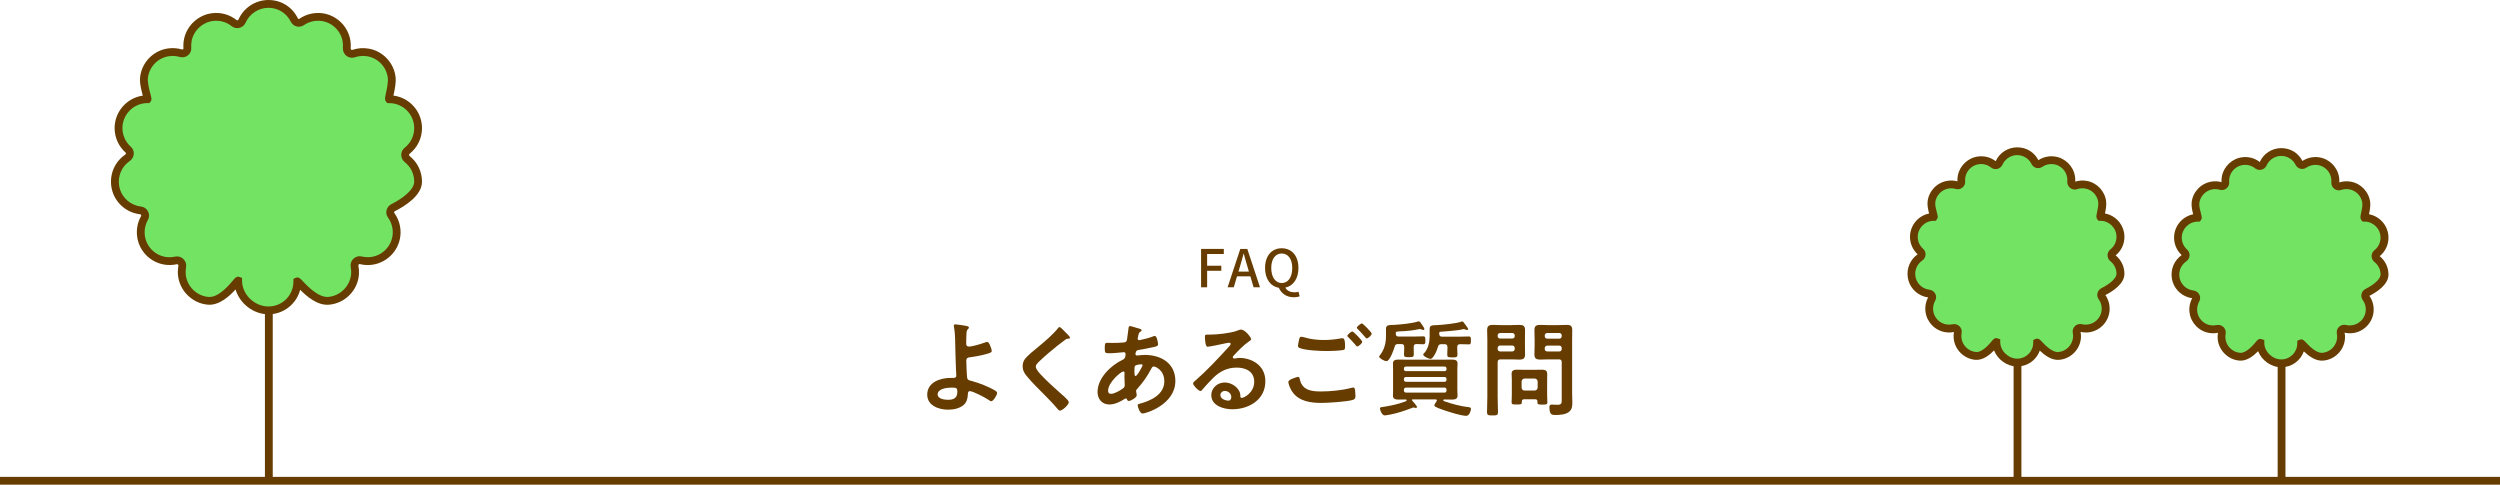
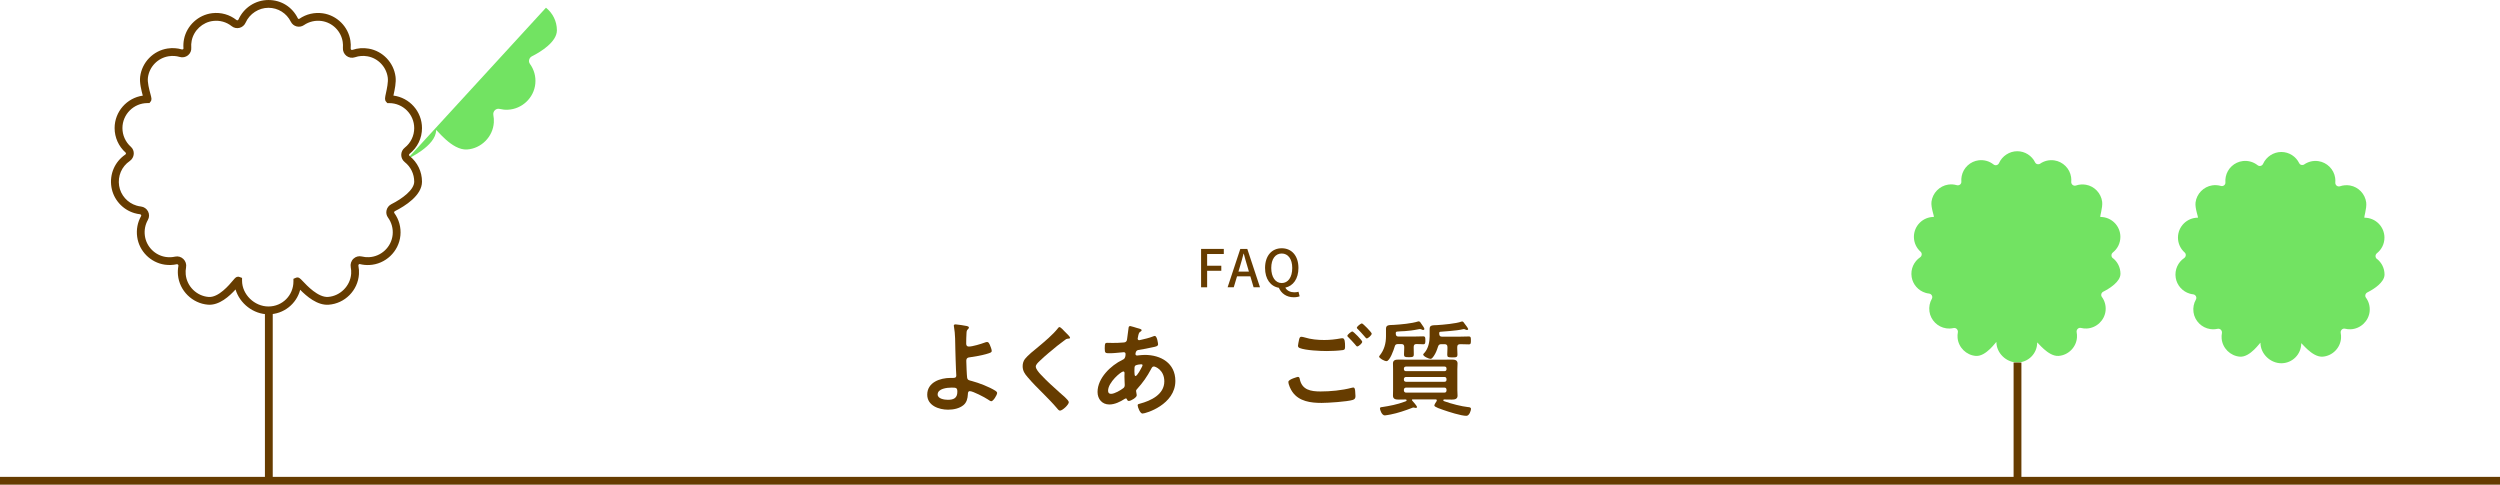
<svg xmlns="http://www.w3.org/2000/svg" id="_レイヤー_2" data-name="レイヤー 2" viewBox="0 0 960 186.12">
  <defs>
    <style>      .cls-1 {        fill: #72e362;      }      .cls-2 {        fill: #663c00;      }    </style>
  </defs>
  <g id="design">
    <g>
      <g>
        <g>
          <path class="cls-2" d="m461.22,95.58h8.72v1.96h-6.4v4.5h5.44v1.94h-5.44v6.34h-2.32v-14.74Z" />
          <path class="cls-2" d="m476.28,95.58h2.68l4.88,14.74h-2.46l-1.24-4.2h-5.12l-1.26,4.2h-2.36l4.88-14.74Zm-.72,8.72h4.02l-.58-1.98c-.5-1.6-.94-3.24-1.38-4.9h-.1c-.42,1.68-.88,3.3-1.36,4.9l-.6,1.98Z" />
          <path class="cls-2" d="m491.08,110.51c-3.18-.54-5.3-3.34-5.3-7.6,0-4.74,2.62-7.58,6.4-7.58s6.42,2.84,6.42,7.58c0,4.14-2.02,6.9-5.04,7.54.66,1.24,2.02,1.8,3.5,1.8.64,0,1.16-.1,1.56-.22l.44,1.74c-.48.22-1.3.38-2.26.38-2.86,0-4.82-1.54-5.72-3.64Zm5.14-7.6c0-3.46-1.6-5.56-4.04-5.56s-4.02,2.1-4.02,5.56,1.58,5.78,4.02,5.78,4.04-2.22,4.04-5.78Z" />
        </g>
        <g>
          <path class="cls-2" d="m371.3,125.2c.28.08.76.2.76.6,0,.24-.2.44-.36.6-.48.44-.52.8-.56,1.52-.08,1.36-.12,2.68-.12,4,0,.68.24,1.16,1,1.16,1.44,0,4.68-1,6.08-1.52.32-.12.64-.24.96-.24.56,0,.8.6,1.08,1.2.24.6.68,1.64.68,2.24,0,.52-.28.68-2.24,1.24-1.92.52-3.92.88-5.92,1.16-1.04.12-1.6.28-1.6,1.48,0,.88.2,5.72.32,6.36.16,1.04.84,1.04,1.84,1.32,2.72.72,6.64,2.24,9,3.72.28.2.68.48.68.84,0,.84-1.52,3.2-2.24,3.2-.36,0-1.04-.52-1.36-.72-1.12-.76-5.68-3.16-6.88-3.16-.8,0-.72.92-.76,1.24-.08,1.56-.44,3.08-1.68,4.12-1.6,1.32-3.88,1.76-5.92,1.76-3.52,0-8-1.56-8-5.76,0-4.76,4.96-6.44,8.92-6.44h.8c.68,0,1.44.04,1.44-.96,0-.4-.08-1.72-.12-2.24-.08-2.52-.2-5-.24-7.48-.04-2.6-.04-6.4-.52-8.88-.04-.16-.08-.36-.08-.52,0-.4.36-.48.72-.48.6,0,3.64.48,4.32.64Zm-11.24,26.28c0,1.68,2.64,2.04,3.92,2.04,2.2,0,3.64-.64,3.64-3.08,0-1.56-.48-1.6-2.2-1.6s-5.36.36-5.36,2.64Z" />
          <path class="cls-2" d="m410.9,129.68c0,.4-.56.36-.84.36-.44.04-.76.2-1.08.48-1,.72-2,1.48-3,2.28-2.24,1.84-4.52,3.68-6.6,5.68-.76.72-1.64,1.52-1.64,2.28,0,1,1.32,2.44,2,3.16,2.28,2.44,4.76,4.68,7.24,6.88.68.6,3.44,2.84,3.44,3.64,0,.96-2.44,3.24-3.4,3.24-.44,0-1-.72-1.24-1.04-1.52-1.8-3.2-3.48-4.84-5.16-2.16-2.16-4.36-4.32-6.32-6.64-1.12-1.28-1.92-2.44-1.92-4.24,0-1,.28-1.96.88-2.76,1-1.32,3.76-3.56,5.16-4.68,2.36-1.96,5.6-4.68,7.48-7.08.16-.2.36-.48.6-.48.52,0,1.68,1.36,2.12,1.8.36.36,1.96,1.84,1.96,2.28Z" />
          <path class="cls-2" d="m436.66,125.96c1.08.32,1.72.44,1.72.84,0,.24-.24.4-.4.52-.52.32-.64.52-.88,1.48-.04.24-.24,1.08-.24,1.24,0,.32.24.6.56.6.12,0,.48-.08.6-.12,1.52-.32,3.28-.76,4.72-1.32.2-.08.44-.2.68-.2.96,0,1.28,3.04,1.28,3.2,0,.76-.96.92-1.96,1.12-1.56.36-4.04.84-5.64,1.08-.92.16-1.08,1.16-1.08,1.6,0,.36.36.52.64.52.08,0,.2-.04.32-.04.8-.08,1.8-.2,2.6-.2,6.2,0,11.76,3.16,11.76,10,0,9.08-11.32,12.52-12.64,12.52-.88,0-1.84-2.44-1.84-3.2,0-.44.44-.48.88-.6,4.2-1.12,9.36-3.52,9.36-8.56,0-4.44-3.52-5.72-4-5.72-.6,0-.84.52-1.08,1-1.52,2.88-3.16,5.2-5.36,7.64-.24.24-.4.44-.4.8,0,.12.2,1.28.24,1.48v.2c0,.76-2.16,2.12-3.04,2.12-.36,0-.56-.24-.68-.56-.08-.2-.16-.4-.44-.4-.16,0-.28.08-.44.16-1.72,1.12-3.84,2.16-5.92,2.16-2.8,0-4.52-2.12-4.52-4.8,0-5.32,5.08-10.2,9.6-12.36.24-.12,1.16-.32,1.16-2.24,0-.44-.28-.68-.68-.68-.16,0-.72.08-.88.08-1.48.12-2.96.32-4.44.32-1.76,0-2,0-2-1.88,0-2,.24-2.12.96-2.12.68,0,1.36.04,2.08.04,1.36,0,2.72-.04,4.08-.16.4-.04.76-.04,1.08-.36.32-.32.36-.68.4-1.08.2-1.4.36-2.8.56-4.24.04-.36.2-.64.64-.64.28,0,2.2.64,2.64.76Zm-11.16,24.08c0,.76.36,1.2,1.12,1.2,1.4,0,3.72-1.4,4.8-2.24.4-.32.48-.76.48-1.24,0-.36-.12-2.04-.12-3.28,0-.4.04-.8.04-1.16s-.08-.68-.48-.68c-.84,0-5.84,4.16-5.84,7.4Zm10.52-9.68c-.44.28-.4,1.08-.4,1.96v.48c0,.64.04,1.6.4,1.6.68,0,2.16-2.88,2.48-3.52.08-.16.24-.44.24-.64,0-.28-.28-.36-.52-.36-.56,0-1.76.2-2.2.48Z" />
-           <path class="cls-2" d="m480.46,130.28c0,.28-.44.52-.88.84-2.24,1.56-3.92,3.4-5.8,5.36-.16.16-.4.44-.4.68,0,.32.32.52.68.52.16,0,.36-.04.52-.08.52-.12,1.12-.16,1.64-.16,1.6,0,3.48.48,4.92,1.2,3.12,1.6,4.76,4.28,4.76,7.76,0,7.08-6.28,10.76-12.72,10.76-3.32,0-8.04-1.36-8.04-5.44,0-2.76,2.44-4.84,5.12-4.84,2.08,0,4.2,1.12,5.32,2.84.6.92.72,1.52.72,2.56.04.28.16.52.48.52,1.04,0,4.84-2.12,4.84-6.16s-3.28-5.48-6.76-5.48-6.4,1.4-8.96,3.92c-1.56,1.52-3,3.16-4.44,4.8-.12.16-.24.28-.44.28-.84,0-2.88-2.24-2.88-2.88,0-.48.6-.92.96-1.2,4.12-3.56,8.76-8.52,12.44-12.56.32-.32,1.04-1.04,1.04-1.44,0-.36-.36-.48-.68-.48-.2,0-.72.12-.96.16-.96.24-6.6,1.4-7.24,1.4-.88,0-1-3-1-3.68,0-.92.04-1,1.24-1h.96c2.56,0,7.8-.56,10.12-1.48.44-.16,1.08-.44,1.52-.44,1.6,0,3.92,3.04,3.92,3.72Zm-10.12,19.84c-.88,0-1.72.64-1.72,1.6,0,1.44,1.92,2.12,3.12,2.12.76,0,1.08-.72,1.08-1.36,0-1.24-1.08-2.36-2.48-2.36Z" />
          <path class="cls-2" d="m498.38,144.72c.52,0,.64.36.72.8.84,4.2,4.2,4.8,7.96,4.8s8.2-.4,11.96-1.4c.16-.04.44-.12.6-.12.68,0,.68.8.76,1.32.04.4.12,1.6.12,2,0,.72-.24,1.2-1,1.44-2.08.68-9.6,1.16-12,1.16-4.16,0-8.64-.56-11.2-4.2-.64-.88-1.56-2.8-1.56-3.88,0-1,3.6-1.92,3.64-1.92Zm2.56-15.16c2.44.76,5.04,1,7.6,1,2.16,0,4.32-.24,6.44-.64.16-.04.36-.04.52-.04.92,0,1,1.48,1,3.2,0,1-.12,1.24-.88,1.36-1.76.24-4.28.36-6.08.36-2.6,0-8.16-.24-10.48-1.16-.36-.16-.64-.44-.64-.84,0-.44.28-1.6.36-2.08.16-.72.24-1.4.96-1.4.36,0,.88.16,1.2.24Zm22.16,1.68c0,.6-1.4,1.8-1.92,1.8-.24,0-.48-.32-.96-.92-.76-.88-1.6-1.76-2.44-2.6-.12-.12-.4-.36-.4-.56,0-.48,1.52-1.68,1.92-1.68.44,0,3.8,3.44,3.8,3.96Zm3.64-3.12c0,.6-1.4,1.84-1.92,1.84-.24,0-.6-.48-1.04-1-.76-.92-1.56-1.72-2.36-2.56-.16-.12-.4-.36-.4-.52,0-.52,1.52-1.68,1.96-1.68.4,0,3.76,3.44,3.76,3.92Z" />
          <path class="cls-2" d="m542.86,133.64c0,.8.04,1.6.04,2.4,0,1.08-.48,1.12-1.84,1.12-1.52,0-1.92-.04-1.92-1.12,0-.8.08-1.6.08-2.4v-.4c0-.8-.32-1.12-1.12-1.12h-1.24c-.84,0-1.12.28-1.32,1.04-.32,1.12-1.84,5.52-3.12,5.52-.84,0-2.84-1.12-2.84-1.76,0-.16.12-.24.2-.36,1.76-2.16,2.44-4.72,2.44-7.44v-2.88c0-1.52,1.16-1.4,3-1.48,2.64-.16,6.84-.52,9.32-1.32.12-.04.16-.04.28-.04.44,0,.76.6,1.16,1.2.24.32,1,1.4,1,1.72,0,.16-.2.4-.52.4-.16,0-.4-.12-.56-.2-.16-.08-.44-.16-.64-.16-.12,0-.24,0-.36.04-4.72.96-6.8.72-8.36.92-.6.08-.56.32-.56.84.04.76.32,1.08,1.08,1.08h5.68c1.32,0,2.72-.08,3.8-.08.8,0,.8.56.8,1.56,0,.84,0,1.48-.76,1.48-.88,0-1.84-.12-2.76-.08-.72,0-.96.44-.96,1.12v.4Zm8.88,20.08c0-.24-.16-.32-.4-.36h-8.92c-.16.04-.24.08-.24.24,0,.08.08.12.08.2.36.36,1.88,2.12,1.88,2.52,0,.16-.2.32-.4.32-.12,0-.24-.04-.36-.04-.16-.04-.44-.12-.6-.12-.2,0-.4.08-.56.16-2.56,1-5.52,2-8.2,2.52-.44.08-1.92.36-2.24.36-1.2,0-1.88-2.2-1.88-2.68,0-.44.4-.48.8-.52,2.92-.44,5.84-1,8.6-2.04.48-.16.84-.24.84-.56,0-.2-.16-.32-.36-.32-.92,0-1.8.04-2.72.04-1.08,0-2.16-.16-2.16-1.48,0-.68.04-1.4.04-2.2v-8c0-.84-.04-1.52-.04-2.2,0-1.36,1.12-1.48,2.2-1.48,1.2,0,2.44.04,3.64.04h13.08c1.2,0,2.4-.04,3.64-.04,1.08,0,2.24.12,2.24,1.48,0,.64-.08,1.24-.08,2.2v8c0,1,.08,1.56.08,2.2,0,1.32-1.12,1.48-2.16,1.48s-2-.04-3-.04c-.16,0-.32.12-.32.28,0,.32.28.36.64.48,2.24.84,6.48,1.92,8.84,2.16.52.04,1.16.08,1.16.72,0,.52-.6,2.64-1.76,2.64-2.04,0-6.88-1.56-8.92-2.28-.56-.2-3.4-1.08-3.4-1.68,0-.36.64-1.36.88-1.68.04-.08.08-.2.08-.32Zm2.96-11.2c.48,0,.76-.28.76-.76v-.24c0-.48-.28-.76-.76-.76h-14.84c-.44.04-.76.28-.76.76v.24c0,.48.32.76.76.76h14.84Zm-14.84,2.24c-.44.04-.72.32-.76.76v.32c0,.48.32.72.76.76h14.84c.48,0,.76-.28.76-.76v-.32c-.04-.44-.28-.76-.76-.76h-14.84Zm0,4.08c-.44.04-.72.32-.76.76v.4c.04.44.32.72.76.76h14.84c.48,0,.72-.32.76-.76v-.4c-.04-.44-.28-.76-.76-.76h-14.84Zm13.68-16.68c-.8,0-1.12.24-1.36,1-.4,1.28-.84,2.44-1.6,3.56-.24.36-.76,1.08-1.2,1.08-.76,0-2.88-.96-2.88-1.68,0-.16.4-.56.52-.68,1.44-1.6,1.96-4.2,1.96-6.24v-2.92c0-1.48,1.12-1.36,2.88-1.44,2.12-.12,7.4-.6,9.24-1.32.12-.04.24-.08.36-.08.4,0,.68.44.88.76.28.36,1.44,1.84,1.44,2.16,0,.24-.24.36-.44.36s-.44-.08-.6-.16c-.16-.08-.4-.2-.6-.2-.08,0-.2.04-.28.04-2.64.68-8.12.88-8.76,1-.44.08-.44.2-.44.76.04.8.32,1.12,1.12,1.12h6.44c1.28,0,2.56-.08,3.84-.08.8,0,.76.64.76,1.52s.04,1.52-.76,1.52c-.44,0-2.6-.08-3.36-.08-.8.04-1.12.32-1.12,1.12v.6c0,.72.08,1.48.08,2.24,0,1.04-.4,1.12-1.92,1.12-1.64,0-2-.08-2-1.04,0-.76.08-1.56.08-2.32v-.6c0-.8-.36-1.12-1.12-1.12h-1.16Z" />
-           <path class="cls-2" d="m575.1,152.32c0,1.96.12,3.92.12,5.88,0,1.28-.44,1.32-2.08,1.32s-2.12-.04-2.12-1.28c0-2,.12-3.96.12-5.92v-21.8c0-1.24-.08-2.48-.08-3.72,0-1.6.64-2.04,2.16-2.04,1,0,2.04.08,3.04.08h4.16c1,0,2-.08,3-.08,1.52,0,2.2.4,2.2,2,0,1.24-.04,2.52-.04,3.76v1.8c0,1.24.04,2.48.04,3.76,0,1.56-.64,2-2.12,2-1.04,0-2.04-.08-3.08-.08h-4.2c-.8,0-1.12.32-1.12,1.12v13.2Zm.96-24.44c-.56,0-.96.36-.96.96v.2c0,.6.4.96.96.96h4.64c.56,0,.96-.36.96-.96v-.2c0-.6-.4-.96-.96-.96h-4.64Zm-.96,6.12c0,.56.4.96.96.96h4.64c.56,0,.96-.4.96-.96v-.36c0-.56-.4-.96-.96-.96h-4.64c-.56,0-.96.4-.96.96v.36Zm10.2,19.32c-.68,0-.92.28-.92.92v.24c0,.88-.52.84-1.96.84-1.52,0-1.96,0-1.96-.84,0-1,.08-2,.08-3v-5.6c0-.8-.08-1.56-.08-2.36,0-1.32.92-1.56,2.08-1.56.84,0,1.72.04,2.56.04h4.4c.88,0,1.72-.04,2.6-.04,1.24,0,2.04.28,2.04,1.68,0,.72-.04,1.48-.04,2.24v5.64c0,1,.08,2,.08,2.96,0,.88-.44.88-1.92.88-1.4,0-1.88,0-1.88-.84v-.32c0-.64-.28-.88-.92-.88h-4.16Zm4.04-3.36c.68-.08,1.04-.4,1.12-1.12v-2.36c-.08-.68-.44-1.04-1.12-1.12h-3.92c-.68.08-1.04.44-1.12,1.12v2.36c.08.72.44,1.12,1.12,1.12h3.92Zm5.12-11.96c-1.04,0-2.04.08-3.04.08-1.48,0-2.2-.4-2.2-2,0-1.28.08-2.52.08-3.76v-1.8c0-1.24-.08-2.52-.08-3.76,0-1.56.68-2,2.16-2,1.04,0,2.04.08,3.08.08h4.08c1.04,0,2.04-.08,3.04-.08,1.56,0,2.16.4,2.16,2.04,0,1.24-.04,2.48-.04,3.72v20.36c0,1.28.08,2.52.08,3.8,0,1.44-.16,2.64-1.4,3.56-1.28.96-3.48,1.12-5.04,1.12-1.4,0-2.36-.08-2.36-3,0-.64.16-1,.88-1,.76,0,1.48.08,2.24.08,1.64,0,1.6-.72,1.6-2.08v-14.24c0-.8-.32-1.12-1.08-1.12h-4.16Zm-.32-10.12c-.56,0-.96.36-.96.96v.24c0,.56.4.96.96.96h4.64c.56,0,.92-.4.92-.96v-.24c0-.6-.36-.96-.92-.96h-4.64Zm-.96,6.12c0,.56.4.96.96.96h4.64c.56,0,.92-.4.92-.96v-.32c0-.56-.36-.96-.92-.96h-4.64c-.56,0-.96.4-.96.96v.32Z" />
        </g>
      </g>
      <g>
        <g>
-           <path class="cls-1" d="m156.36,61.08c-1.05-.83-1.05-2.37,0-3.2,2.56-2.03,4.2-5.16,4.2-8.68,0-6.13-4.97-11.1-11.1-11.1-.54,0,1.35-5.18.94-8.46-.6-4.75-4.31-8.67-9.03-9.49-1.96-.34-3.85-.16-5.54.42-1.4.48-2.78-.62-2.66-2.1.07-.84.04-1.72-.09-2.61-.72-4.75-4.56-8.58-9.31-9.27-2.96-.43-5.73.31-7.92,1.83-.96.66-2.3.32-2.81-.72-1.81-3.68-5.58-6.21-9.96-6.21-4.52,0-8.41,2.71-10.13,6.59-.54,1.21-2.02,1.61-3.06.78-2.21-1.76-5.11-2.69-8.23-2.32-4.7.56-8.6,4.16-9.52,8.8-.21,1.06-.27,2.1-.19,3.11.11,1.35-1.22,2.35-2.53,1.97-1.5-.44-3.14-.57-4.84-.31-4.82.74-8.67,4.69-9.28,9.52-.41,3.25,1.7,8.46,1.3,8.46-6.13,0-11.1,4.97-11.1,11.1,0,3.3,1.44,6.25,3.73,8.28.96.85.79,2.39-.27,3.11-3.39,2.31-5.43,6.45-4.7,10.99.66,4.15,3.74,7.62,7.77,8.8.64.19,1.28.32,1.91.39,1.41.16,2.25,1.69,1.55,2.92-1.16,2.04-1.7,4.48-1.33,7.07.67,4.8,4.53,8.67,9.33,9.37,1.42.21,2.79.14,4.08-.15,1.41-.32,2.69.97,2.42,2.39-.19.99-.24,2.02-.15,3.09.48,5.31,4.84,9.63,10.16,10.04,5.86.46,11.46-8.29,11.46-7.71,0,6.13,5.49,11.39,11.62,11.39s11.1-4.97,11.1-11.1c0-.66,6,7.85,11.92,7.42,5.45-.39,9.9-4.88,10.25-10.33.06-.98,0-1.94-.18-2.86-.28-1.43.98-2.74,2.4-2.39,1.02.25,2.1.37,3.21.31,5.43-.26,9.98-4.57,10.5-9.98.28-2.86-.54-5.52-2.07-7.62-.71-.98-.32-2.36.76-2.91,3.52-1.77,9.6-5.57,9.6-9.98,0-3.52-1.64-6.65-4.2-8.68Z" />
+           <path class="cls-1" d="m156.36,61.08s11.1-4.97,11.1-11.1c0-.66,6,7.85,11.92,7.42,5.45-.39,9.9-4.88,10.25-10.33.06-.98,0-1.94-.18-2.86-.28-1.43.98-2.74,2.4-2.39,1.02.25,2.1.37,3.21.31,5.43-.26,9.98-4.57,10.5-9.98.28-2.86-.54-5.52-2.07-7.62-.71-.98-.32-2.36.76-2.91,3.52-1.77,9.6-5.57,9.6-9.98,0-3.52-1.64-6.65-4.2-8.68Z" />
          <path class="cls-2" d="m103.08,120.69c-5.82,0-11.04-4.18-12.63-9.54-2.33,2.56-6.26,6.19-10.57,5.85-6.03-.47-10.99-5.37-11.54-11.4-.11-1.18-.05-2.36.17-3.5.05-.26-.1-.44-.17-.5-.07-.07-.23-.19-.45-.14-1.51.34-3.06.39-4.62.17-5.47-.8-9.83-5.18-10.59-10.65-.4-2.82.13-5.59,1.51-8.02.07-.13.07-.26,0-.4-.04-.08-.16-.26-.42-.29-.72-.08-1.45-.23-2.16-.44-4.61-1.36-8.07-5.29-8.83-10.01-.78-4.91,1.26-9.69,5.34-12.47.15-.1.24-.26.25-.43,0-.13-.03-.24-.13-.32-2.69-2.39-4.23-5.82-4.23-9.41,0-6.34,4.71-11.6,10.82-12.47-.53-1.99-1.31-4.93-1.01-7.28.7-5.53,5.03-9.98,10.54-10.82,1.87-.28,3.71-.16,5.49.36.24.07.42-.05.46-.09.1-.08.15-.19.14-.32-.09-1.17-.02-2.35.21-3.52,1.05-5.25,5.5-9.36,10.82-9.99,3.38-.4,6.7.53,9.34,2.63.15.12.3.12.4.1.09-.02.26-.09.36-.31,2.02-4.54,6.54-7.48,11.5-7.48s9.17,2.7,11.3,7.05c.07.14.19.19.26.2.07.02.22.04.35-.06,2.62-1.8,5.81-2.54,8.99-2.08,5.41.79,9.76,5.12,10.58,10.53.15.99.18,1.98.1,2.95-.02.27.11.42.2.49.09.07.26.15.48.07,2.02-.69,4.13-.85,6.29-.47,5.36.93,9.58,5.37,10.26,10.78.28,2.19-.3,4.87-.73,6.83-.03.13-.06.27-.09.41,6.19.79,10.98,6.09,10.98,12.49,0,3.86-1.74,7.45-4.76,9.86-.18.14-.22.31-.22.43s.04.28.22.43c3.03,2.41,4.76,6,4.76,9.86,0,5.29-6.53,9.36-10.42,11.32-.2.1-.26.28-.28.35-.03.13,0,.24.06.34,1.82,2.49,2.65,5.56,2.35,8.65-.6,6.16-5.72,11.04-11.92,11.33-1.24.06-2.46-.06-3.65-.36-.14-.04-.28,0-.39.11-.05.05-.23.24-.17.53.21,1.06.28,2.15.21,3.24-.4,6.24-5.41,11.28-11.64,11.73-4.38.32-8.48-3.26-10.93-5.74-1.41,5.41-6.34,9.42-12.19,9.42Zm-11.68-14.44c.17,0,.36.03.56.11l.99.36v1.08c.01,5.27,4.74,9.89,10.13,9.89s9.6-4.3,9.6-9.6v-1.02l.96-.41c1.02-.4,1.6.22,2.57,1.25,1.64,1.75,5.97,6.38,9.78,6.11,4.67-.34,8.56-4.26,8.86-8.93.05-.83,0-1.67-.16-2.47-.23-1.21.16-2.44,1.05-3.28.86-.81,2.05-1.13,3.18-.85.9.22,1.83.32,2.78.27,4.72-.23,8.62-3.93,9.08-8.63.23-2.36-.41-4.7-1.79-6.59-.59-.81-.79-1.83-.55-2.81.24-1.01.92-1.86,1.85-2.33,4.24-2.13,8.77-5.53,8.77-8.64,0-2.94-1.32-5.68-3.63-7.51h0c-.86-.68-1.35-1.69-1.35-2.77s.49-2.09,1.35-2.77c2.31-1.83,3.63-4.57,3.63-7.51,0-5.29-4.3-9.6-9.6-9.6h-.72l-.51-.58c-.58-.71-.41-1.49,0-3.36.36-1.65.89-4.15.68-5.83-.52-4.12-3.72-7.49-7.79-8.2-1.65-.29-3.27-.17-4.8.36-1.13.39-2.36.18-3.29-.54-.94-.73-1.44-1.89-1.35-3.1.06-.74.03-1.5-.08-2.26-.62-4.12-3.93-7.41-8.04-8.01-2.43-.35-4.87.21-6.86,1.58-.82.56-1.85.74-2.81.49-.96-.25-1.76-.9-2.2-1.78-1.63-3.31-4.93-5.37-8.61-5.37s-7.22,2.24-8.76,5.7c-.45,1.02-1.32,1.75-2.38,2.01-1.05.26-2.13.02-2.98-.66-2.01-1.6-4.54-2.31-7.12-2-4.05.48-7.43,3.6-8.23,7.6-.18.9-.23,1.8-.16,2.69.09,1.1-.37,2.18-1.24,2.89-.9.73-2.1.97-3.2.64-1.35-.4-2.76-.49-4.19-.27-4.19.64-7.49,4.02-8.02,8.23-.23,1.8.51,4.57.96,6.22.44,1.65.61,2.26.08,2.95l-.45.59h-.77c-5.29.01-9.6,4.32-9.6,9.61,0,2.73,1.18,5.34,3.22,7.16.79.7,1.2,1.7,1.13,2.76-.07,1.08-.65,2.1-1.55,2.72-3.11,2.12-4.66,5.77-4.07,9.52.57,3.58,3.21,6.57,6.71,7.6.55.16,1.11.28,1.66.34,1.19.14,2.21.85,2.75,1.92.52,1.03.49,2.24-.08,3.24-1.05,1.85-1.45,3.97-1.15,6.12.58,4.16,3.9,7.49,8.06,8.1,1.2.17,2.38.13,3.53-.13,1.15-.26,2.34.08,3.19.91.87.84,1.25,2.04,1.03,3.22-.17.87-.21,1.77-.13,2.67.42,4.59,4.19,8.32,8.78,8.68,3.82.3,7.91-4.59,9.45-6.43.63-.75,1.12-1.34,1.83-1.34Z" />
        </g>
        <rect class="cls-2" x="101.73" y="119.19" width="3" height="65.43" />
      </g>
      <g>
        <g>
          <path class="cls-1" d="m811.34,99.16c-.72-.57-.72-1.63,0-2.21,1.76-1.4,2.89-3.56,2.89-5.99,0-4.22-3.43-7.65-7.65-7.65-.37,0,.93-3.57.65-5.83-.41-3.27-2.97-5.98-6.22-6.54-1.35-.23-2.65-.11-3.82.29-.96.33-1.91-.43-1.83-1.45.05-.58.03-1.18-.06-1.8-.49-3.27-3.14-5.91-6.42-6.39-2.04-.3-3.95.22-5.46,1.26-.66.45-1.59.22-1.94-.5-1.24-2.53-3.85-4.28-6.86-4.28s-5.8,1.87-6.99,4.54c-.37.83-1.39,1.11-2.11.54-1.53-1.21-3.52-1.85-5.67-1.6-3.24.38-5.93,2.87-6.56,6.06-.15.73-.18,1.45-.13,2.14.08.93-.84,1.62-1.74,1.36-1.04-.3-2.16-.4-3.33-.22-3.32.51-5.98,3.23-6.4,6.57-.28,2.24,1.17,5.84.9,5.84-4.22,0-7.65,3.42-7.65,7.65,0,2.27.99,4.31,2.57,5.71.66.59.54,1.65-.19,2.15-2.33,1.59-3.74,4.44-3.24,7.58.46,2.86,2.58,5.25,5.36,6.07.44.13.88.22,1.32.27.97.11,1.55,1.16,1.07,2.01-.8,1.41-1.17,3.09-.92,4.87.46,3.31,3.13,5.98,6.43,6.46.98.14,1.92.1,2.81-.1.97-.22,1.85.67,1.67,1.65-.13.68-.17,1.39-.1,2.13.33,3.66,3.34,6.64,7,6.92,4.04.31,7.9-5.71,7.9-5.32,0,4.22,3.79,7.85,8.01,7.85s7.65-3.42,7.65-7.65c0-.45,4.14,5.41,8.22,5.12,3.76-.27,6.82-3.37,7.06-7.12.04-.68,0-1.34-.12-1.97-.19-.99.68-1.89,1.65-1.65.7.18,1.45.25,2.22.22,3.74-.18,6.88-3.15,7.24-6.88.19-1.97-.37-3.81-1.43-5.25-.49-.67-.22-1.63.52-2.01,2.43-1.22,6.62-3.84,6.62-6.88,0-2.43-1.13-4.59-2.89-5.99Z" />
-           <path class="cls-2" d="m774.61,140.72c-3.94,0-7.5-2.64-8.89-6.16-1.7,1.75-4.29,3.84-7.13,3.62-4.38-.34-7.99-3.9-8.38-8.28-.07-.81-.04-1.62.1-2.41-1.04.22-2.12.24-3.2.09-3.97-.58-7.14-3.76-7.7-7.74-.28-1.98.07-3.93,1.01-5.66-.43-.02-.93-.12-1.41-.27-3.35-.99-5.87-3.84-6.41-7.27-.56-3.52.88-6.95,3.77-8.98-1.86-1.73-2.93-4.16-2.93-6.7,0-4.43,3.16-8.13,7.34-8.97-.36-1.37-.77-3.19-.58-4.7.51-4.02,3.66-7.25,7.66-7.86,1.29-.2,2.56-.13,3.79.21-.04-.76.02-1.54.17-2.3.76-3.82,3.99-6.8,7.86-7.26,2.41-.29,4.78.37,6.68,1.83,1.41-3.22,4.67-5.33,8.26-5.33s6.53,1.88,8.12,4.93c1.87-1.23,4.12-1.73,6.37-1.4,3.93.57,7.09,3.72,7.69,7.65.1.66.13,1.33.09,1.99,1.42-.46,2.9-.55,4.41-.29,3.9.68,6.96,3.9,7.46,7.84.19,1.51-.17,3.31-.46,4.67,4.25.79,7.48,4.52,7.48,9,0,2.77-1.23,5.34-3.37,7.09,2.14,1.75,3.37,4.32,3.37,7.09,0,3.84-4.52,6.73-7.32,8.16,1.24,1.78,1.81,3.95,1.6,6.13-.43,4.48-4.16,8.02-8.66,8.23-.83.04-1.66-.03-2.47-.22.15.69.2,1.45.15,2.21-.29,4.53-3.93,8.19-8.45,8.52-2.91.21-5.57-1.85-7.35-3.55-1.26,3.55-4.65,6.09-8.62,6.09Zm-8.05-10.88c.17,0,.35.03.54.1l.99.36v1.07c0,3.33,3.11,6.35,6.52,6.35s6.15-2.76,6.15-6.15v-1.02l.96-.4c1-.39,1.62.27,2.28.97,1.09,1.16,3.95,4.24,6.37,4.07,2.99-.22,5.48-2.73,5.68-5.72.04-.54,0-1.07-.1-1.59-.19-.99.13-2,.86-2.69.71-.67,1.69-.93,2.63-.7.58.14,1.18.2,1.78.17,3.03-.14,5.53-2.52,5.82-5.53.15-1.51-.26-3.01-1.15-4.23-.49-.67-.65-1.51-.46-2.32.2-.83.75-1.53,1.52-1.91,3.52-1.77,5.79-3.95,5.79-5.54,0-1.88-.85-3.64-2.33-4.81-.7-.56-1.11-1.39-1.11-2.28s.4-1.72,1.11-2.28c1.48-1.17,2.32-2.93,2.32-4.81,0-3.39-2.76-6.15-6.15-6.15h-.72l-.49-.58c-.54-.67-.39-1.35-.1-2.71.24-1.11.6-2.78.46-3.86-.33-2.64-2.38-4.8-4.99-5.25-1.06-.18-2.1-.11-3.08.23-.93.32-1.94.15-2.71-.45-.77-.6-1.19-1.55-1.11-2.54.04-.48.02-.97-.05-1.45-.4-2.64-2.52-4.75-5.15-5.13-1.57-.23-3.12.13-4.4,1.01-.68.47-1.53.61-2.32.41-.79-.21-1.45-.75-1.81-1.48-1.04-2.12-3.16-3.44-5.52-3.44s-4.63,1.43-5.62,3.65c-.37.83-1.08,1.43-1.96,1.65-.86.21-1.76.01-2.46-.54-1.29-1.02-2.92-1.48-4.56-1.28-2.59.31-4.76,2.31-5.27,4.87-.11.57-.15,1.16-.1,1.73.07.91-.31,1.81-1.03,2.39-.74.6-1.72.8-2.63.53-.86-.25-1.76-.31-2.68-.17-2.64.4-4.8,2.62-5.13,5.27-.14,1.15.35,3,.65,4.11.32,1.19.48,1.78-.03,2.44l-.45.59h-.76c-3.39.01-6.15,2.77-6.15,6.16,0,1.75.75,3.42,2.07,4.59.65.58.99,1.41.93,2.28-.06.9-.52,1.72-1.27,2.23-1.99,1.36-2.99,3.7-2.61,6.1.37,2.29,2.05,4.2,4.3,4.87.35.1.71.18,1.07.22.97.11,1.82.7,2.26,1.57.43.85.41,1.85-.06,2.67-.67,1.19-.93,2.54-.74,3.92.37,2.66,2.5,4.8,5.16,5.19.77.11,1.53.09,2.27-.08.94-.21,1.92.07,2.63.75.71.69,1.03,1.68.84,2.64-.11.56-.13,1.14-.08,1.71.27,2.94,2.69,5.33,5.63,5.56,2.44.19,5.2-3.16,6.12-4.27.43-.52.91-1.09,1.62-1.09Zm45.71-31.85l-.93,1.18.93-1.18Z" />
        </g>
        <rect class="cls-2" x="773.22" y="139.22" width="3" height="45.11" />
      </g>
      <g>
        <g>
          <path class="cls-1" d="m912.74,99.45c-.72-.57-.72-1.63,0-2.21,1.76-1.4,2.89-3.56,2.89-5.99,0-4.22-3.43-7.65-7.65-7.65-.37,0,.93-3.57.65-5.83-.41-3.27-2.97-5.98-6.22-6.54-1.35-.23-2.65-.11-3.82.29-.96.33-1.91-.43-1.83-1.45.05-.58.03-1.18-.06-1.8-.49-3.27-3.14-5.91-6.42-6.39-2.04-.3-3.95.22-5.46,1.26-.66.45-1.59.22-1.94-.5-1.24-2.53-3.85-4.28-6.86-4.28s-5.8,1.87-6.99,4.54c-.37.83-1.39,1.11-2.11.54-1.53-1.21-3.52-1.85-5.67-1.6-3.24.38-5.93,2.87-6.56,6.06-.15.73-.18,1.45-.13,2.14.08.93-.84,1.62-1.74,1.36-1.04-.3-2.16-.4-3.33-.22-3.32.51-5.98,3.23-6.4,6.57-.28,2.24,1.17,5.84.9,5.84-4.22,0-7.65,3.42-7.65,7.65,0,2.27.99,4.31,2.57,5.71.66.59.54,1.65-.19,2.15-2.33,1.59-3.74,4.44-3.24,7.58.46,2.86,2.58,5.25,5.36,6.07.44.13.88.22,1.32.27.97.11,1.55,1.16,1.07,2.01-.8,1.41-1.17,3.09-.92,4.87.46,3.31,3.13,5.98,6.43,6.46.98.14,1.92.1,2.81-.1.97-.22,1.85.67,1.67,1.65-.13.68-.17,1.39-.1,2.13.33,3.66,3.34,6.64,7,6.92,4.04.31,7.9-5.71,7.9-5.32,0,4.22,3.79,7.85,8.01,7.85s7.65-3.42,7.65-7.65c0-.45,4.14,5.41,8.22,5.12,3.76-.27,6.82-3.37,7.06-7.12.04-.68,0-1.34-.12-1.97-.19-.99.68-1.89,1.65-1.65.7.18,1.45.25,2.22.22,3.74-.18,6.88-3.15,7.24-6.88.19-1.97-.37-3.81-1.43-5.25-.49-.67-.22-1.63.52-2.01,2.43-1.22,6.62-3.84,6.62-6.88,0-2.43-1.13-4.59-2.89-5.99Z" />
-           <path class="cls-2" d="m876.01,141.02c-3.94,0-7.5-2.64-8.9-6.16-1.7,1.75-4.29,3.84-7.13,3.62-4.38-.34-7.99-3.9-8.38-8.28-.07-.81-.04-1.62.1-2.41-1.04.22-2.12.24-3.2.09-3.97-.58-7.14-3.76-7.7-7.74-.28-1.98.07-3.93,1.01-5.66-.43-.02-.93-.12-1.41-.27-3.35-.99-5.87-3.84-6.41-7.27-.56-3.52.88-6.95,3.77-8.98-1.86-1.73-2.92-4.16-2.92-6.7,0-4.43,3.16-8.13,7.34-8.97-.36-1.37-.77-3.19-.58-4.7.51-4.02,3.66-7.25,7.66-7.86,1.29-.2,2.56-.13,3.79.21-.04-.76.02-1.53.17-2.3.76-3.82,3.99-6.8,7.86-7.26,2.41-.29,4.78.37,6.68,1.83,1.41-3.22,4.67-5.33,8.26-5.33s6.53,1.88,8.12,4.93c1.87-1.23,4.12-1.73,6.37-1.4,3.93.57,7.09,3.72,7.69,7.65.1.66.13,1.33.09,1.99,1.42-.46,2.9-.55,4.41-.29,3.89.68,6.96,3.9,7.45,7.84.19,1.51-.17,3.31-.46,4.67,4.25.79,7.48,4.52,7.48,9,0,2.77-1.23,5.34-3.37,7.09,2.14,1.75,3.37,4.32,3.37,7.09,0,3.84-4.52,6.73-7.32,8.16,1.24,1.78,1.81,3.95,1.6,6.13-.44,4.48-4.16,8.02-8.66,8.23-.83.04-1.66-.03-2.47-.22.16.69.2,1.45.15,2.21-.29,4.53-3.93,8.19-8.45,8.52-2.91.21-5.57-1.85-7.35-3.55-1.26,3.55-4.65,6.09-8.62,6.09Zm-8.05-10.88c.17,0,.35.03.54.1l.99.36v1.07c0,3.33,3.11,6.35,6.52,6.35s6.15-2.76,6.15-6.15v-1.02l.96-.4c.99-.39,1.62.27,2.28.97,1.09,1.16,3.93,4.24,6.37,4.07,2.99-.22,5.48-2.73,5.68-5.72.04-.54,0-1.07-.1-1.59-.19-.99.13-2,.86-2.69.71-.67,1.69-.93,2.63-.7.58.14,1.19.2,1.78.17,3.03-.14,5.53-2.52,5.82-5.53.15-1.51-.26-3.01-1.15-4.23-.49-.67-.65-1.51-.46-2.32.2-.83.75-1.53,1.52-1.91,3.52-1.77,5.79-3.95,5.79-5.54,0-1.88-.85-3.64-2.33-4.81-.7-.56-1.11-1.39-1.11-2.28s.4-1.72,1.11-2.28c1.48-1.17,2.32-2.93,2.32-4.81,0-3.39-2.76-6.15-6.15-6.15h-.72l-.49-.58c-.54-.67-.39-1.35-.1-2.7.24-1.11.6-2.78.46-3.86-.33-2.64-2.38-4.8-4.99-5.25-1.06-.18-2.1-.11-3.08.23-.93.32-1.94.15-2.71-.45-.77-.6-1.19-1.55-1.11-2.54.04-.48.02-.97-.05-1.45-.4-2.64-2.52-4.75-5.15-5.13-1.56-.23-3.12.13-4.4,1.01-.68.47-1.52.61-2.32.41-.79-.21-1.46-.75-1.81-1.48-1.04-2.12-3.16-3.44-5.52-3.44s-4.63,1.43-5.62,3.65c-.37.83-1.08,1.43-1.96,1.65-.86.21-1.76.01-2.46-.54-1.29-1.02-2.92-1.48-4.57-1.28-2.59.31-4.76,2.31-5.27,4.87-.12.58-.15,1.16-.1,1.73.07.91-.31,1.81-1.02,2.39-.74.6-1.72.8-2.64.53-.87-.25-1.77-.31-2.68-.17-2.64.4-4.8,2.62-5.13,5.27-.14,1.15.35,3,.65,4.11.32,1.19.48,1.78-.03,2.44l-.45.59h-.76c-3.39.01-6.15,2.77-6.15,6.16,0,1.75.75,3.42,2.07,4.59.65.58.99,1.41.93,2.28-.06.89-.53,1.72-1.27,2.23-1.99,1.36-2.99,3.7-2.61,6.1.37,2.29,2.05,4.2,4.3,4.87.35.1.71.18,1.07.22.97.11,1.82.7,2.26,1.57.43.85.41,1.85-.06,2.67-.68,1.19-.93,2.54-.74,3.92.37,2.66,2.5,4.8,5.16,5.19.77.11,1.53.09,2.27-.08.94-.21,1.92.07,2.63.75.71.69,1.03,1.68.84,2.64-.11.56-.13,1.14-.08,1.71.27,2.94,2.68,5.33,5.63,5.56,2.41.19,5.2-3.16,6.12-4.27.43-.52.91-1.09,1.62-1.09Zm45.72-31.85l-.93,1.18.93-1.18Z" />
        </g>
-         <rect class="cls-2" x="874.62" y="139.52" width="3" height="45.11" />
      </g>
      <rect class="cls-2" y="183.12" width="960" height="3" />
    </g>
  </g>
</svg>